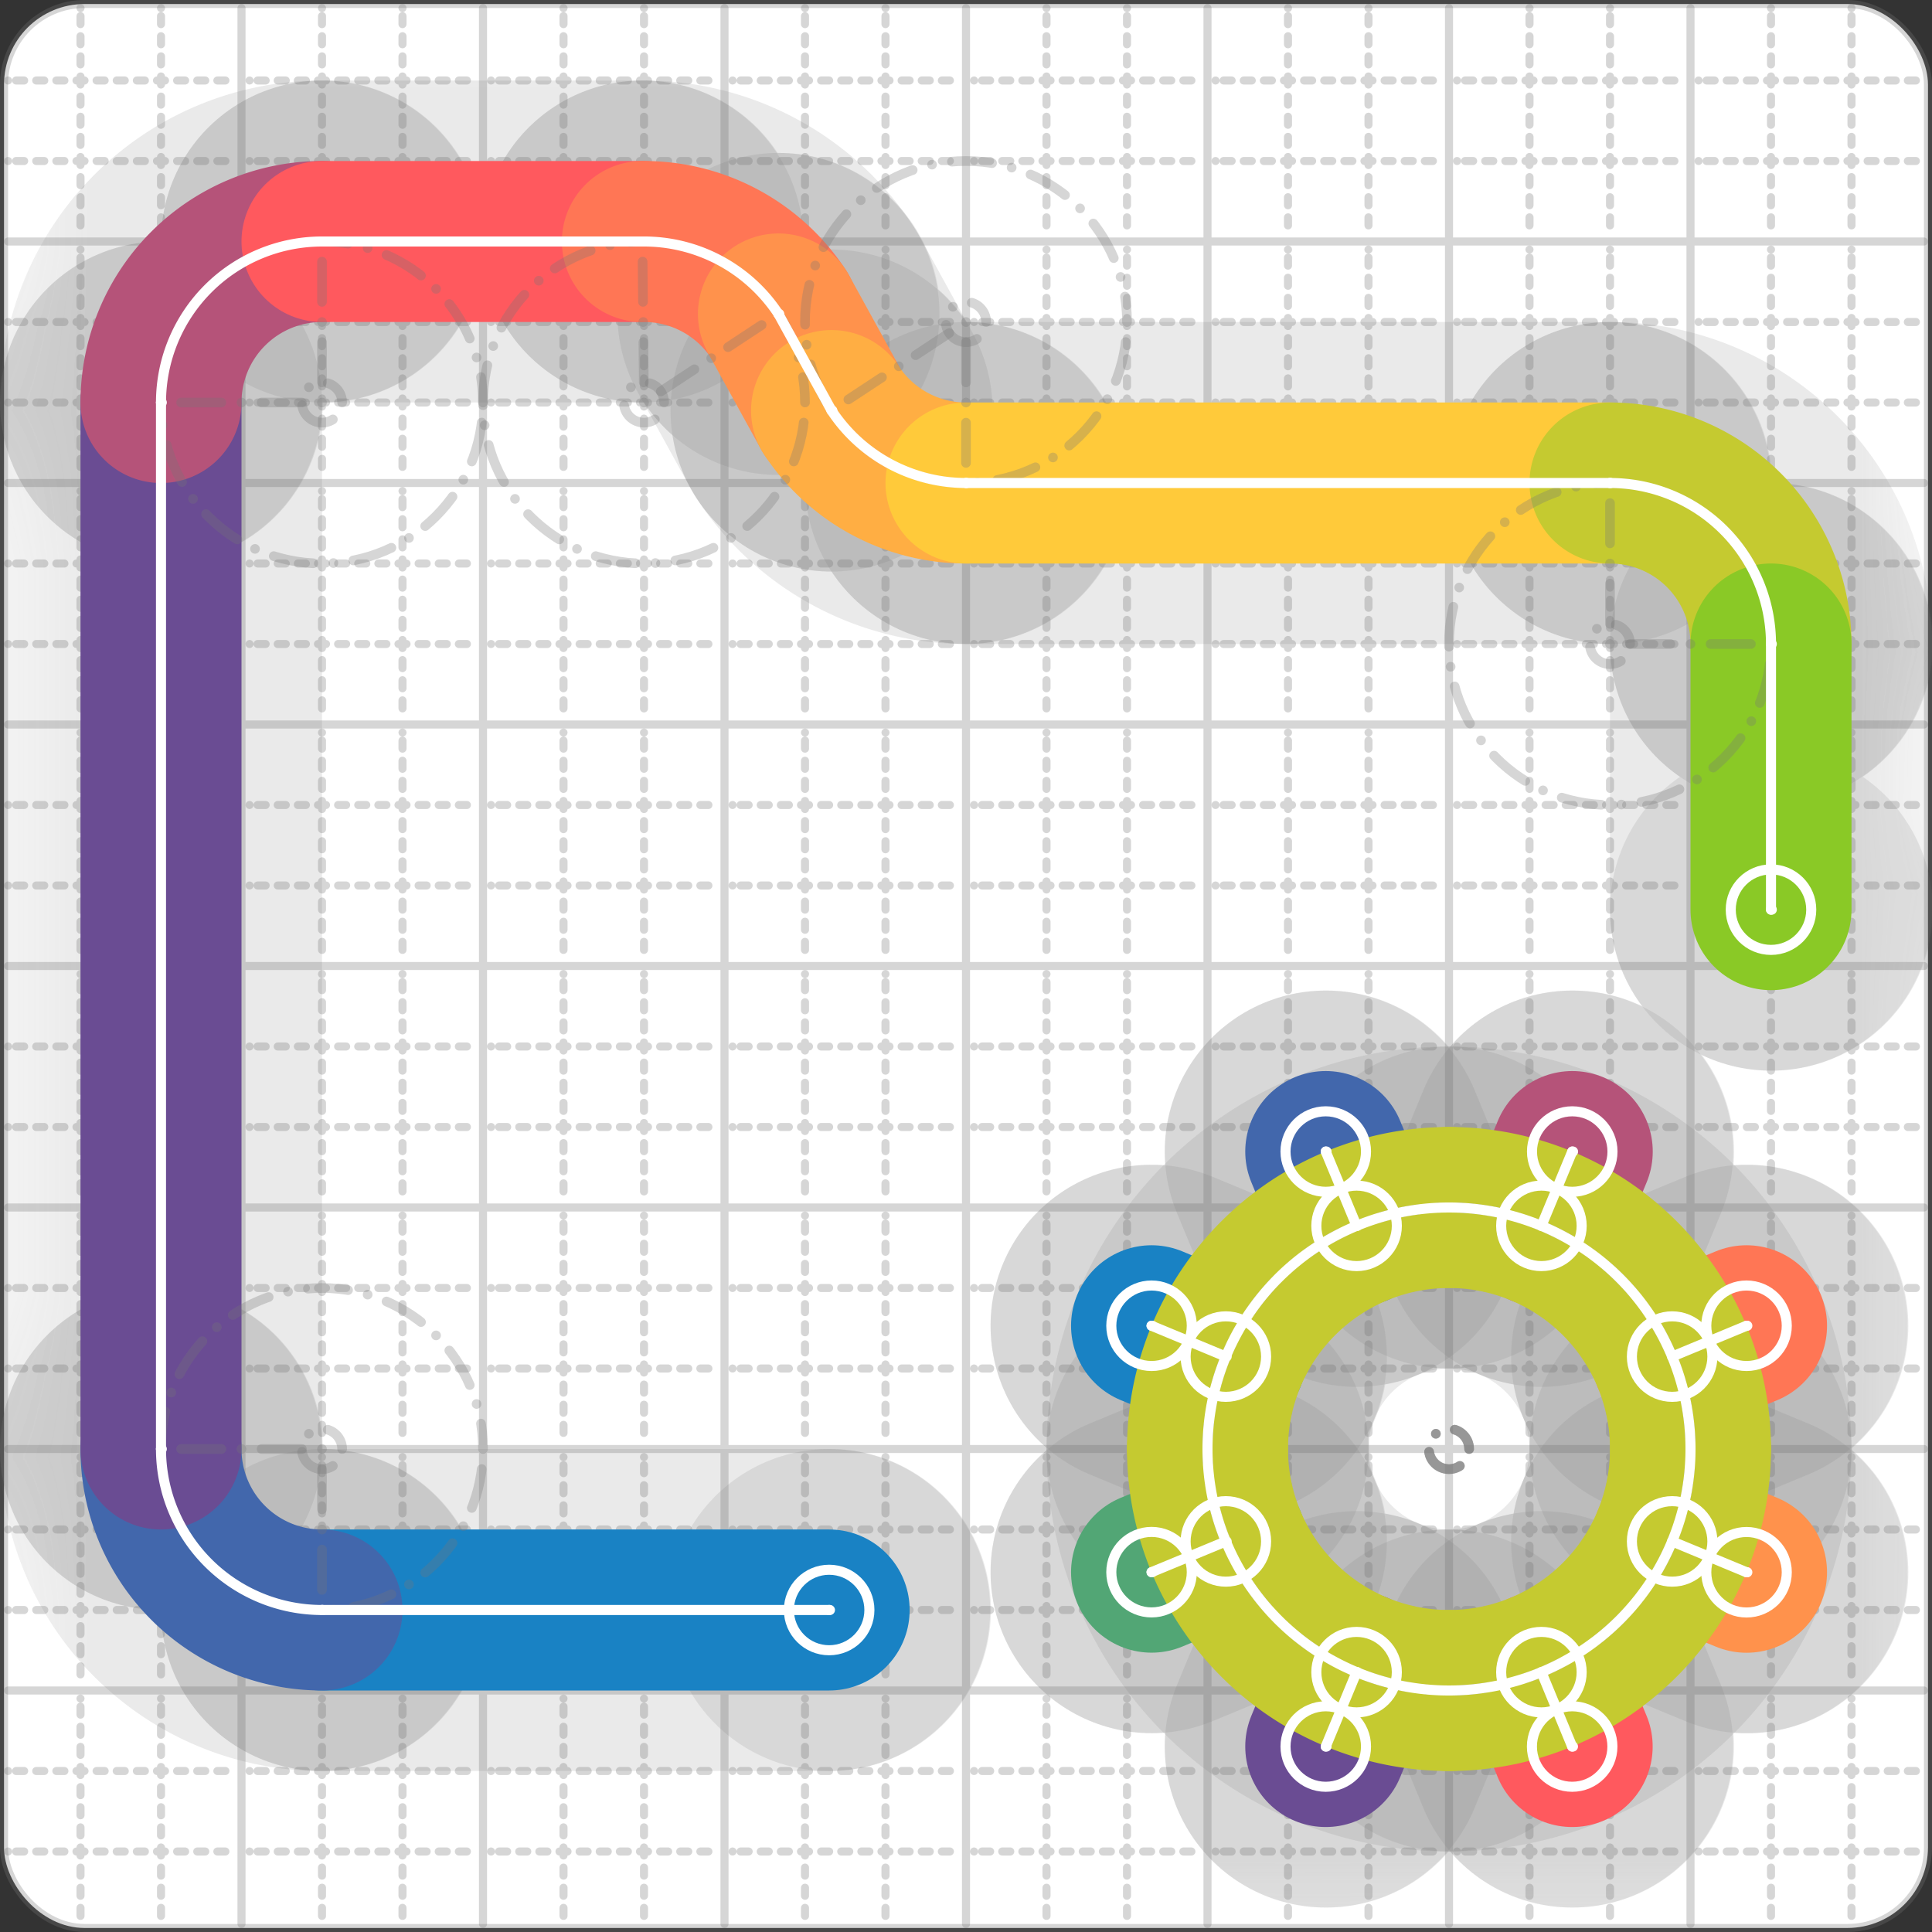
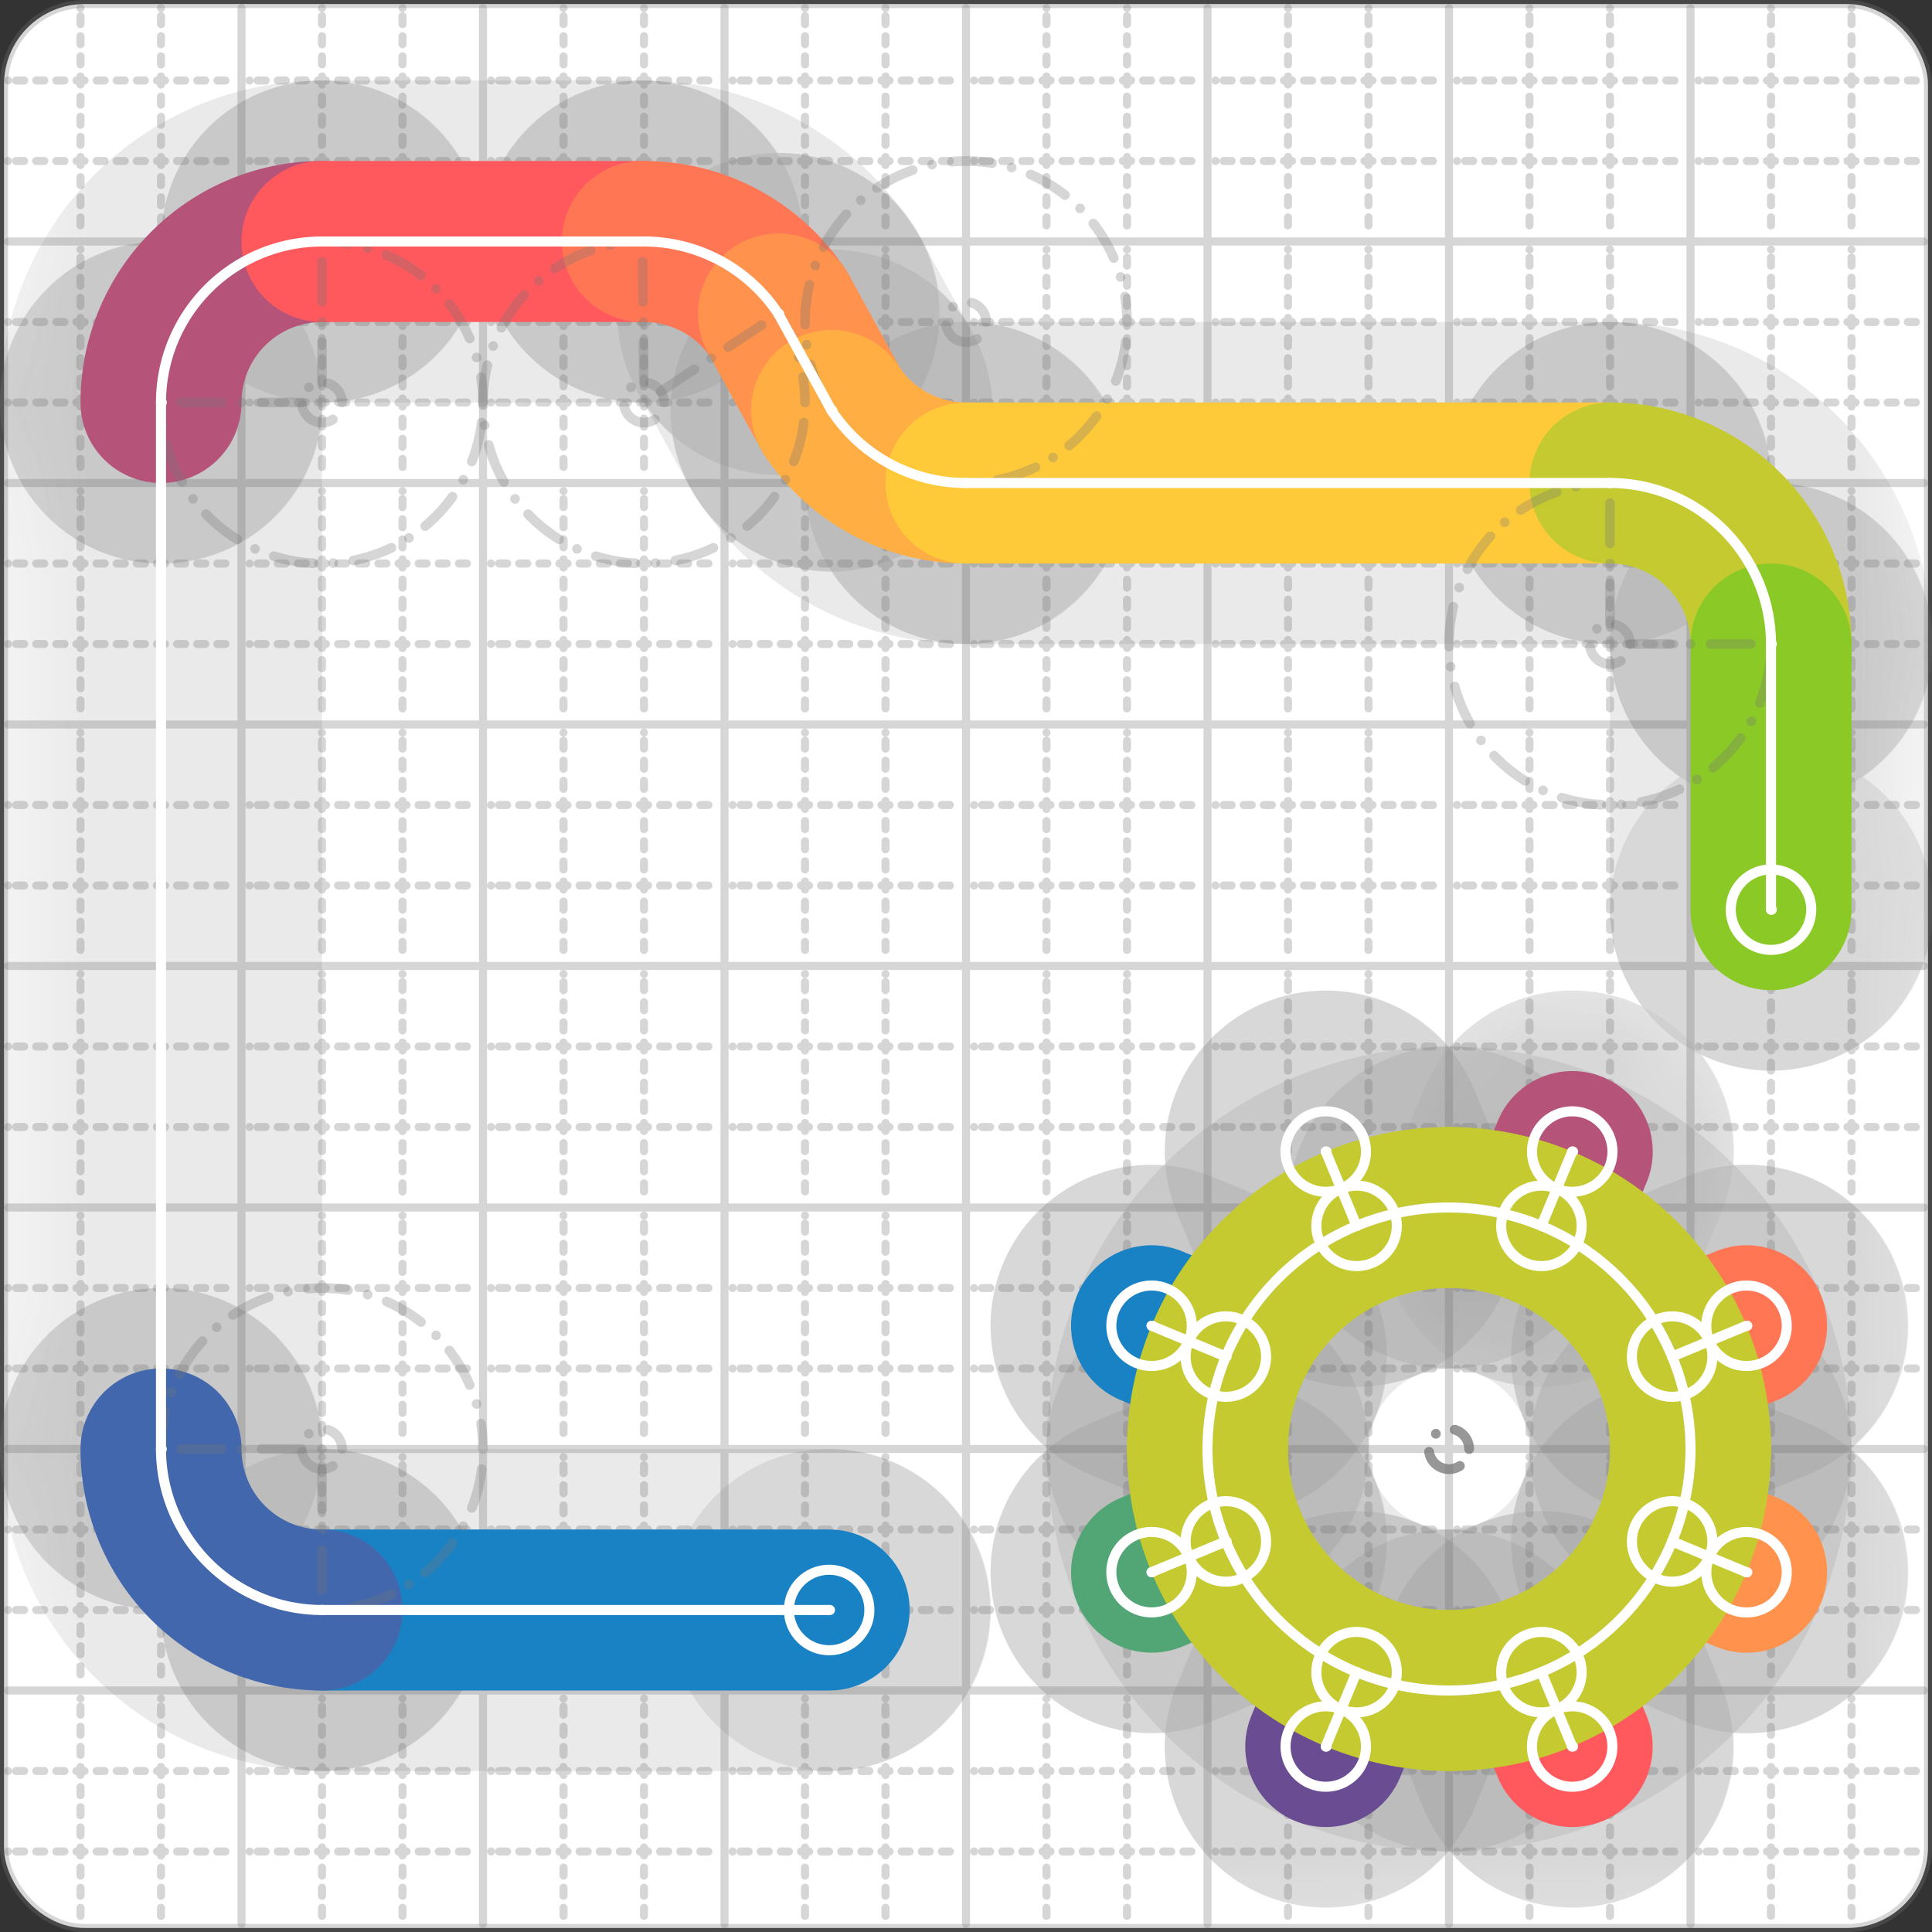
<svg xmlns="http://www.w3.org/2000/svg" width="24" height="24" viewBox="0 0 24 24" fill="none" stroke="currentColor" stroke-width="2" stroke-linecap="round" stroke-linejoin="round">
  <rect x="0" y="0" width="24" height="24" fill="#333333" stroke="none" />
  <style>
  @media screen and (prefers-color-scheme: light) {
    .svg-preview-grid-rect { fill: none }
  }
  @media screen and (prefers-color-scheme: dark) {
    .svg-preview-grid-rect { fill: none }
    .svg
    .svg-preview-grid-group,
    .svg-preview-radii-group,
    .svg-preview-shadow-mask-group,
    .svg-preview-shadow-group {
      stroke: #fff;
    }
  }
</style>
  <g class="svg-preview-grid-group" stroke-linecap="butt" stroke-width="0.1" stroke="#777" stroke-opacity="0.3">
    <rect class="svg-preview-grid-rect" width="23.9" height="23.9" x="0.05" y="0.05" rx="1" fill="#fff" />
    <path stroke-dasharray="0 0.1 0.1 0.15 0.1 0.15 0.1 0.15 0.1 0.15 0.1 0.15 0.1 0.15 0.1 0.15 0.1 0.15 0.1 0.15 0.1 0.15 0.1 0.15 0 0.15" stroke-width="0.1" d="M0.1 1h23.8M1 0.1v23.8M0.1 2h23.8M2 0.1v23.8M0.1 4h23.8M4 0.1v23.8M0.1 5h23.8M5 0.1v23.8M0.1 7h23.8M7 0.1v23.8M0.1 8h23.8M8 0.1v23.8M0.1 10h23.8M10 0.1v23.8M0.1 11h23.8M11 0.1v23.8M0.1 13h23.8M13 0.1v23.8M0.1 14h23.8M14 0.1v23.8M0.1 16h23.8M16 0.1v23.8M0.1 17h23.8M17 0.1v23.8M0.1 19h23.8M19 0.1v23.8M0.1 20h23.8M20 0.1v23.8M0.1 22h23.8M22 0.1v23.8M0.1 23h23.8M23 0.1v23.8" />
    <path d="M0.1 3h23.8M3 0.1v23.8M0.1 6h23.8M6 0.1v23.8M0.1 9h23.8M9 0.1v23.8M0.1 12h23.8M12 0.1v23.8M0.1 15h23.8M15 0.1v23.8M0.1 18h23.8M18 0.1v23.8M0.1 21h23.8M21 0.1v23.8" />
  </g>
  <g class="svg-preview-shadow-mask-group" stroke-width="4" stroke="#777" stroke-opacity="0.15">
    <mask id="svg-preview-shadow-mask-0" maskUnits="userSpaceOnUse" stroke-opacity="1" stroke-width="4" stroke="#000">
      <rect x="0" y="0" width="24" height="24" fill="#fff" stroke="none" rx="1" />
      <path d="M10.3 20h.01M4 20h.01M2 18h.01M2 5h.01M4 3h.01M7.98 3h.01M9.67 3.9h.01M10.33 5.1h.01M12 6h.01M20 6h.01M22 8h.01M22 11.3h.01" />
    </mask>
    <mask id="svg-preview-shadow-mask-1" maskUnits="userSpaceOnUse" stroke-opacity="1" stroke-width="4" stroke="#000">
      <rect x="0" y="0" width="24" height="24" fill="#fff" stroke="none" rx="1" />
      <path d="M14.305 19.53h.01M15.228 19.148h.01" />
    </mask>
    <mask id="svg-preview-shadow-mask-2" maskUnits="userSpaceOnUse" stroke-opacity="1" stroke-width="4" stroke="#000">
      <rect x="0" y="0" width="24" height="24" fill="#fff" stroke="none" rx="1" />
      <path d="M15.228 16.852h.01M14.305 16.469h.01" />
    </mask>
    <mask id="svg-preview-shadow-mask-3" maskUnits="userSpaceOnUse" stroke-opacity="1" stroke-width="4" stroke="#000">
      <rect x="0" y="0" width="24" height="24" fill="#fff" stroke="none" rx="1" />
      <path d="M16.852 15.228h.01M16.469 14.305h.01" />
    </mask>
    <mask id="svg-preview-shadow-mask-4" maskUnits="userSpaceOnUse" stroke-opacity="1" stroke-width="4" stroke="#000">
      <rect x="0" y="0" width="24" height="24" fill="#fff" stroke="none" rx="1" />
      <path d="M16.852 20.772h.01M16.469 21.696h.01" />
    </mask>
    <mask id="svg-preview-shadow-mask-5" maskUnits="userSpaceOnUse" stroke-opacity="1" stroke-width="4" stroke="#000">
-       <rect x="0" y="0" width="24" height="24" fill="#fff" stroke="none" rx="1" />
      <path d="M19.148 15.228h.01M19.531 14.305h.01" />
    </mask>
    <mask id="svg-preview-shadow-mask-6" maskUnits="userSpaceOnUse" stroke-opacity="1" stroke-width="4" stroke="#000">
      <rect x="0" y="0" width="24" height="24" fill="#fff" stroke="none" rx="1" />
      <path d="M19.53 21.696h.01M19.148 20.772h.01" />
    </mask>
    <mask id="svg-preview-shadow-mask-7" maskUnits="userSpaceOnUse" stroke-opacity="1" stroke-width="4" stroke="#000">
      <rect x="0" y="0" width="24" height="24" fill="#fff" stroke="none" rx="1" />
      <path d="M20.772 16.852h.01M21.696 16.469h.01" />
    </mask>
    <mask id="svg-preview-shadow-mask-8" maskUnits="userSpaceOnUse" stroke-opacity="1" stroke-width="4" stroke="#000">
      <rect x="0" y="0" width="24" height="24" fill="#fff" stroke="none" rx="1" />
      <path d="M20.772 19.148h.01M21.696 19.531h.01" />
    </mask>
    <mask id="svg-preview-shadow-mask-9" maskUnits="userSpaceOnUse" stroke-opacity="1" stroke-width="4" stroke="#000">
      <rect x="0" y="0" width="24" height="24" fill="#fff" stroke="none" rx="1" />
      <path d="M18 15h.01M21 18h.01M18 21h.01M15 18h.01" />
    </mask>
  </g>
  <g class="svg-preview-shadow-group" stroke-width="4" stroke="#777" stroke-opacity="0.15">
    <path mask="url(#svg-preview-shadow-mask-0)" d="M 10.3 20 L 4 20" />
    <path mask="url(#svg-preview-shadow-mask-0)" d="M 4 20 A2 2 0 0 1 2 18" />
    <path mask="url(#svg-preview-shadow-mask-0)" d="M 2 18 L 2 5" />
    <path mask="url(#svg-preview-shadow-mask-0)" d="M 2 5 A2 2 0 0 1 4 3" />
    <path mask="url(#svg-preview-shadow-mask-0)" d="M 4 3 L 7.98 3" />
    <path mask="url(#svg-preview-shadow-mask-0)" d="M 7.98 3 A2 2 0 0 1 9.67 3.9" />
    <path mask="url(#svg-preview-shadow-mask-0)" d="M 9.67 3.9 L 10.33 5.1" />
    <path mask="url(#svg-preview-shadow-mask-0)" d="M 10.33 5.1 A2 2 0 0 0 12 6" />
    <path mask="url(#svg-preview-shadow-mask-0)" d="M 12 6 L 20 6" />
    <path mask="url(#svg-preview-shadow-mask-0)" d="M 20 6 A2 2 0 0 1 22 8" />
    <path mask="url(#svg-preview-shadow-mask-0)" d="M 22 8 L 22 11.3" />
    <path mask="url(#svg-preview-shadow-mask-1)" d="M 14.305 19.53 L 15.228 19.148" />
    <path mask="url(#svg-preview-shadow-mask-2)" d="M 15.228 16.852 L 14.305 16.469" />
    <path mask="url(#svg-preview-shadow-mask-3)" d="M 16.852 15.228 L 16.469 14.305" />
    <path mask="url(#svg-preview-shadow-mask-4)" d="M 16.852 20.772 L 16.469 21.696" />
    <path mask="url(#svg-preview-shadow-mask-5)" d="M 19.148 15.228 L 19.531 14.305" />
    <path mask="url(#svg-preview-shadow-mask-6)" d="M 19.53 21.696 L 19.148 20.772" />
    <path mask="url(#svg-preview-shadow-mask-7)" d="M 20.772 16.852 L 21.696 16.469" />
    <path mask="url(#svg-preview-shadow-mask-8)" d="M 20.772 19.148 L 21.696 19.531" />
    <path mask="url(#svg-preview-shadow-mask-9)" d="M 18 15 A3 3 0 0 1 21 18" />
    <path mask="url(#svg-preview-shadow-mask-9)" d="M 21 18 A3 3 0 0 1 18 21" />
    <path mask="url(#svg-preview-shadow-mask-9)" d="M 18 21 A3 3 0 0 1 15 18" />
    <path mask="url(#svg-preview-shadow-mask-9)" d="M 15 18 A3 3 0 0 1 18 15" />
    <path d="M10.3 20h.01M4 20h.01M2 18h.01M2 5h.01M4 3h.01M7.98 3h.01M9.67 3.9h.01M10.33 5.1h.01M12 6h.01M20 6h.01M22 8h.01M22 11.3h.01M14.305 19.53h.01M15.228 19.148h.01M15.228 16.852h.01M14.305 16.469h.01M16.852 15.228h.01M16.469 14.305h.01M16.852 20.772h.01M16.469 21.696h.01M19.148 15.228h.01M19.531 14.305h.01M19.53 21.696h.01M19.148 20.772h.01M20.772 16.852h.01M21.696 16.469h.01M20.772 19.148h.01M21.696 19.531h.01M18 15h.01M21 18h.01M18 21h.01M15 18h.01" />
  </g>
  <g class="svg-preview-handles-group" stroke-width="0.12" stroke="#777" stroke-opacity="0.6" />
  <g class="svg-preview-colored-path-group">
    <path d="M 10.3 20 L 4 20" stroke="#1982c4" />
    <path d="M 4 20 A2 2 0 0 1 2 18" stroke="#4267AC" />
-     <path d="M 2 18 L 2 5" stroke="#6a4c93" />
    <path d="M 2 5 A2 2 0 0 1 4 3" stroke="#B55379" />
    <path d="M 4 3 L 7.98 3" stroke="#FF595E" />
    <path d="M 7.98 3 A2 2 0 0 1 9.67 3.9" stroke="#FF7655" />
    <path d="M 9.67 3.9 L 10.33 5.1" stroke="#ff924c" />
    <path d="M 10.33 5.1 A2 2 0 0 0 12 6" stroke="#FFAE43" />
    <path d="M 12 6 L 20 6" stroke="#ffca3a" />
    <path d="M 20 6 A2 2 0 0 1 22 8" stroke="#C5CA30" />
    <path d="M 22 8 L 22 11.3" stroke="#8ac926" />
    <path d="M 14.305 19.53 L 15.228 19.148" stroke="#52A675" />
    <path d="M 15.228 16.852 L 14.305 16.469" stroke="#1982c4" />
-     <path d="M 16.852 15.228 L 16.469 14.305" stroke="#4267AC" />
    <path d="M 16.852 20.772 L 16.469 21.696" stroke="#6a4c93" />
    <path d="M 19.148 15.228 L 19.531 14.305" stroke="#B55379" />
    <path d="M 19.53 21.696 L 19.148 20.772" stroke="#FF595E" />
    <path d="M 20.772 16.852 L 21.696 16.469" stroke="#FF7655" />
    <path d="M 20.772 19.148 L 21.696 19.531" stroke="#ff924c" />
    <path d="M 18 15 A3 3 0 0 1 21 18" stroke="#C5CA30" />
    <path d="M 21 18 A3 3 0 0 1 18 21" stroke="#C5CA30" />
    <path d="M 18 21 A3 3 0 0 1 15 18" stroke="#C5CA30" />
    <path d="M 15 18 A3 3 0 0 1 18 15" stroke="#C5CA30" />
  </g>
  <g class="svg-preview-radii-group" stroke-width="0.12" stroke-dasharray="0 0.25 0.25" stroke="#777" stroke-opacity="0.3">
    <path d="M4 20 4 18 2 18" />
    <circle cy="18" cx="4" r="0.25" stroke-dasharray="0" />
    <circle cy="18" cx="4" r="2" />
    <path d="M2 5 4 5 4 3" />
    <circle cy="5" cx="4" r="0.25" stroke-dasharray="0" />
    <circle cy="5" cx="4" r="2" />
    <path d="M7.98 3 8 5 9.67 3.9" />
    <circle cy="5" cx="8" r="0.25" stroke-dasharray="0" />
    <circle cy="5" cx="8" r="2" />
-     <path d="M10.33 5.1 12 4 12 6" />
    <circle cy="4" cx="12" r="0.25" stroke-dasharray="0" />
    <circle cy="4" cx="12" r="2" />
    <path d="M20 6 20 8 22 8" />
    <circle cy="8" cx="20" r="0.25" stroke-dasharray="0" />
    <circle cy="8" cx="20" r="2" />
    <circle cy="18" cx="18" r="0.25" stroke-dasharray="0" />
    <circle cy="18" cx="18" r="3" />
    <circle cy="18" cx="18" r="0.25" stroke-dasharray="0" />
    <circle cy="18" cx="18" r="3" />
    <circle cy="18" cx="18" r="0.25" stroke-dasharray="0" />
    <circle cy="18" cx="18" r="3" />
    <circle cy="18" cx="18" r="0.25" stroke-dasharray="0" />
    <circle cy="18" cx="18" r="3" />
  </g>
  <g class="svg-preview-control-path-marker-mask-group" stroke-width="1" stroke="#000">
    <mask id="svg-preview-control-path-marker-mask-0" maskUnits="userSpaceOnUse">
      <rect x="0" y="0" width="24" height="24" fill="#fff" stroke="none" rx="1" />
      <path d="M10.3 20h.01" />
      <path d="M4 20h.01" />
    </mask>
    <mask id="svg-preview-control-path-marker-mask-1" maskUnits="userSpaceOnUse">
      <rect x="0" y="0" width="24" height="24" fill="#fff" stroke="none" rx="1" />
      <path d="M4 20h.01" />
      <path d="M2 18h.01" />
    </mask>
    <mask id="svg-preview-control-path-marker-mask-2" maskUnits="userSpaceOnUse">
      <rect x="0" y="0" width="24" height="24" fill="#fff" stroke="none" rx="1" />
      <path d="M2 18h.01" />
      <path d="M2 5h.01" />
    </mask>
    <mask id="svg-preview-control-path-marker-mask-3" maskUnits="userSpaceOnUse">
      <rect x="0" y="0" width="24" height="24" fill="#fff" stroke="none" rx="1" />
      <path d="M2 5h.01" />
-       <path d="M4 3h.01" />
    </mask>
    <mask id="svg-preview-control-path-marker-mask-4" maskUnits="userSpaceOnUse">
      <rect x="0" y="0" width="24" height="24" fill="#fff" stroke="none" rx="1" />
      <path d="M4 3h.01" />
      <path d="M7.98 3h.01" />
    </mask>
    <mask id="svg-preview-control-path-marker-mask-5" maskUnits="userSpaceOnUse">
      <rect x="0" y="0" width="24" height="24" fill="#fff" stroke="none" rx="1" />
      <path d="M7.98 3h.01" />
      <path d="M9.67 3.9h.01" />
    </mask>
    <mask id="svg-preview-control-path-marker-mask-6" maskUnits="userSpaceOnUse">
      <rect x="0" y="0" width="24" height="24" fill="#fff" stroke="none" rx="1" />
      <path d="M9.67 3.9h.01" />
      <path d="M10.33 5.1h.01" />
    </mask>
    <mask id="svg-preview-control-path-marker-mask-7" maskUnits="userSpaceOnUse">
      <rect x="0" y="0" width="24" height="24" fill="#fff" stroke="none" rx="1" />
      <path d="M10.33 5.1h.01" />
      <path d="M12 6h.01" />
    </mask>
    <mask id="svg-preview-control-path-marker-mask-8" maskUnits="userSpaceOnUse">
      <rect x="0" y="0" width="24" height="24" fill="#fff" stroke="none" rx="1" />
      <path d="M12 6h.01" />
      <path d="M20 6h.01" />
    </mask>
    <mask id="svg-preview-control-path-marker-mask-9" maskUnits="userSpaceOnUse">
      <rect x="0" y="0" width="24" height="24" fill="#fff" stroke="none" rx="1" />
      <path d="M20 6h.01" />
      <path d="M22 8h.01" />
    </mask>
    <mask id="svg-preview-control-path-marker-mask-10" maskUnits="userSpaceOnUse">
      <rect x="0" y="0" width="24" height="24" fill="#fff" stroke="none" rx="1" />
      <path d="M22 8h.01" />
      <path d="M22 11.3h.01" />
    </mask>
    <mask id="svg-preview-control-path-marker-mask-11" maskUnits="userSpaceOnUse">
      <rect x="0" y="0" width="24" height="24" fill="#fff" stroke="none" rx="1" />
      <path d="M14.305 19.53h.01" />
      <path d="M15.228 19.148h.01" />
    </mask>
    <mask id="svg-preview-control-path-marker-mask-12" maskUnits="userSpaceOnUse">
      <rect x="0" y="0" width="24" height="24" fill="#fff" stroke="none" rx="1" />
      <path d="M15.228 16.852h.01" />
      <path d="M14.305 16.469h.01" />
    </mask>
    <mask id="svg-preview-control-path-marker-mask-13" maskUnits="userSpaceOnUse">
      <rect x="0" y="0" width="24" height="24" fill="#fff" stroke="none" rx="1" />
      <path d="M16.852 15.228h.01" />
      <path d="M16.469 14.305h.01" />
    </mask>
    <mask id="svg-preview-control-path-marker-mask-14" maskUnits="userSpaceOnUse">
      <rect x="0" y="0" width="24" height="24" fill="#fff" stroke="none" rx="1" />
      <path d="M16.852 20.772h.01" />
      <path d="M16.469 21.696h.01" />
    </mask>
    <mask id="svg-preview-control-path-marker-mask-15" maskUnits="userSpaceOnUse">
      <rect x="0" y="0" width="24" height="24" fill="#fff" stroke="none" rx="1" />
      <path d="M19.148 15.228h.01" />
      <path d="M19.531 14.305h.01" />
    </mask>
    <mask id="svg-preview-control-path-marker-mask-16" maskUnits="userSpaceOnUse">
      <rect x="0" y="0" width="24" height="24" fill="#fff" stroke="none" rx="1" />
      <path d="M19.53 21.696h.01" />
      <path d="M19.148 20.772h.01" />
    </mask>
    <mask id="svg-preview-control-path-marker-mask-17" maskUnits="userSpaceOnUse">
      <rect x="0" y="0" width="24" height="24" fill="#fff" stroke="none" rx="1" />
      <path d="M20.772 16.852h.01" />
      <path d="M21.696 16.469h.01" />
    </mask>
    <mask id="svg-preview-control-path-marker-mask-18" maskUnits="userSpaceOnUse">
      <rect x="0" y="0" width="24" height="24" fill="#fff" stroke="none" rx="1" />
      <path d="M20.772 19.148h.01" />
      <path d="M21.696 19.531h.01" />
    </mask>
  </g>
  <g class="svg-preview-control-path-group" stroke="#fff" stroke-width="0.125">
    <path mask="url(#svg-preview-control-path-marker-mask-0)" d="M 10.3 20 L 4 20" />
    <path mask="url(#svg-preview-control-path-marker-mask-1)" d="M 4 20 A2 2 0 0 1 2 18" />
    <path mask="url(#svg-preview-control-path-marker-mask-2)" d="M 2 18 L 2 5" />
    <path mask="url(#svg-preview-control-path-marker-mask-3)" d="M 2 5 A2 2 0 0 1 4 3" />
    <path mask="url(#svg-preview-control-path-marker-mask-4)" d="M 4 3 L 7.98 3" />
    <path mask="url(#svg-preview-control-path-marker-mask-5)" d="M 7.98 3 A2 2 0 0 1 9.67 3.9" />
    <path mask="url(#svg-preview-control-path-marker-mask-6)" d="M 9.67 3.9 L 10.33 5.1" />
    <path mask="url(#svg-preview-control-path-marker-mask-7)" d="M 10.33 5.1 A2 2 0 0 0 12 6" />
    <path mask="url(#svg-preview-control-path-marker-mask-8)" d="M 12 6 L 20 6" />
    <path mask="url(#svg-preview-control-path-marker-mask-9)" d="M 20 6 A2 2 0 0 1 22 8" />
    <path mask="url(#svg-preview-control-path-marker-mask-10)" d="M 22 8 L 22 11.3" />
    <path mask="url(#svg-preview-control-path-marker-mask-11)" d="M 14.305 19.53 L 15.228 19.148" />
    <path mask="url(#svg-preview-control-path-marker-mask-12)" d="M 15.228 16.852 L 14.305 16.469" />
    <path mask="url(#svg-preview-control-path-marker-mask-13)" d="M 16.852 15.228 L 16.469 14.305" />
    <path mask="url(#svg-preview-control-path-marker-mask-14)" d="M 16.852 20.772 L 16.469 21.696" />
    <path mask="url(#svg-preview-control-path-marker-mask-15)" d="M 19.148 15.228 L 19.531 14.305" />
    <path mask="url(#svg-preview-control-path-marker-mask-16)" d="M 19.53 21.696 L 19.148 20.772" />
    <path mask="url(#svg-preview-control-path-marker-mask-17)" d="M 20.772 16.852 L 21.696 16.469" />
    <path mask="url(#svg-preview-control-path-marker-mask-18)" d="M 20.772 19.148 L 21.696 19.531" />
    <path d="M 18 15 A3 3 0 0 1 21 18" />
    <path d="M 21 18 A3 3 0 0 1 18 21" />
    <path d="M 18 21 A3 3 0 0 1 15 18" />
    <path d="M 15 18 A3 3 0 0 1 18 15" />
  </g>
  <g class="svg-preview-control-path-marker-group" stroke="#fff" stroke-width="0.125">
    <path d="M10.3 20h.01M4 20h.01M4 20h.01M2 18h.01M2 18h.01M2 5h.01M2 5h.01M4 3h.01M4 3h.01M7.98 3h.01M7.98 3h.01M9.67 3.9h.01M9.67 3.9h.01M10.33 5.1h.01M10.33 5.1h.01M12 6h.01M12 6h.01M20 6h.01M20 6h.01M22 8h.01M22 8h.01M22 11.3h.01M14.305 19.53h.01M15.228 19.148h.01M15.228 16.852h.01M14.305 16.469h.01M16.852 15.228h.01M16.469 14.305h.01M16.852 20.772h.01M16.469 21.696h.01M19.148 15.228h.01M19.531 14.305h.01M19.53 21.696h.01M19.148 20.772h.01M20.772 16.852h.01M21.696 16.469h.01M20.772 19.148h.01M21.696 19.531h.01" />
    <circle cx="10.3" cy="20" r="0.5" />
    <circle cx="22" cy="11.3" r="0.5" />
    <circle cx="14.305" cy="19.53" r="0.5" />
    <circle cx="15.228" cy="19.148" r="0.5" />
    <circle cx="15.228" cy="16.852" r="0.5" />
    <circle cx="14.305" cy="16.469" r="0.5" />
    <circle cx="16.852" cy="15.228" r="0.5" />
    <circle cx="16.469" cy="14.305" r="0.5" />
    <circle cx="16.852" cy="20.772" r="0.5" />
    <circle cx="16.469" cy="21.696" r="0.5" />
    <circle cx="19.148" cy="15.228" r="0.5" />
    <circle cx="19.531" cy="14.305" r="0.5" />
    <circle cx="19.53" cy="21.696" r="0.5" />
    <circle cx="19.148" cy="20.772" r="0.5" />
    <circle cx="20.772" cy="16.852" r="0.5" />
    <circle cx="21.696" cy="16.469" r="0.5" />
    <circle cx="20.772" cy="19.148" r="0.5" />
    <circle cx="21.696" cy="19.531" r="0.5" />
  </g>
  <g class="svg-preview-handles-group" stroke-width="0.12" stroke="#FFF" stroke-opacity="0.3" />
</svg>